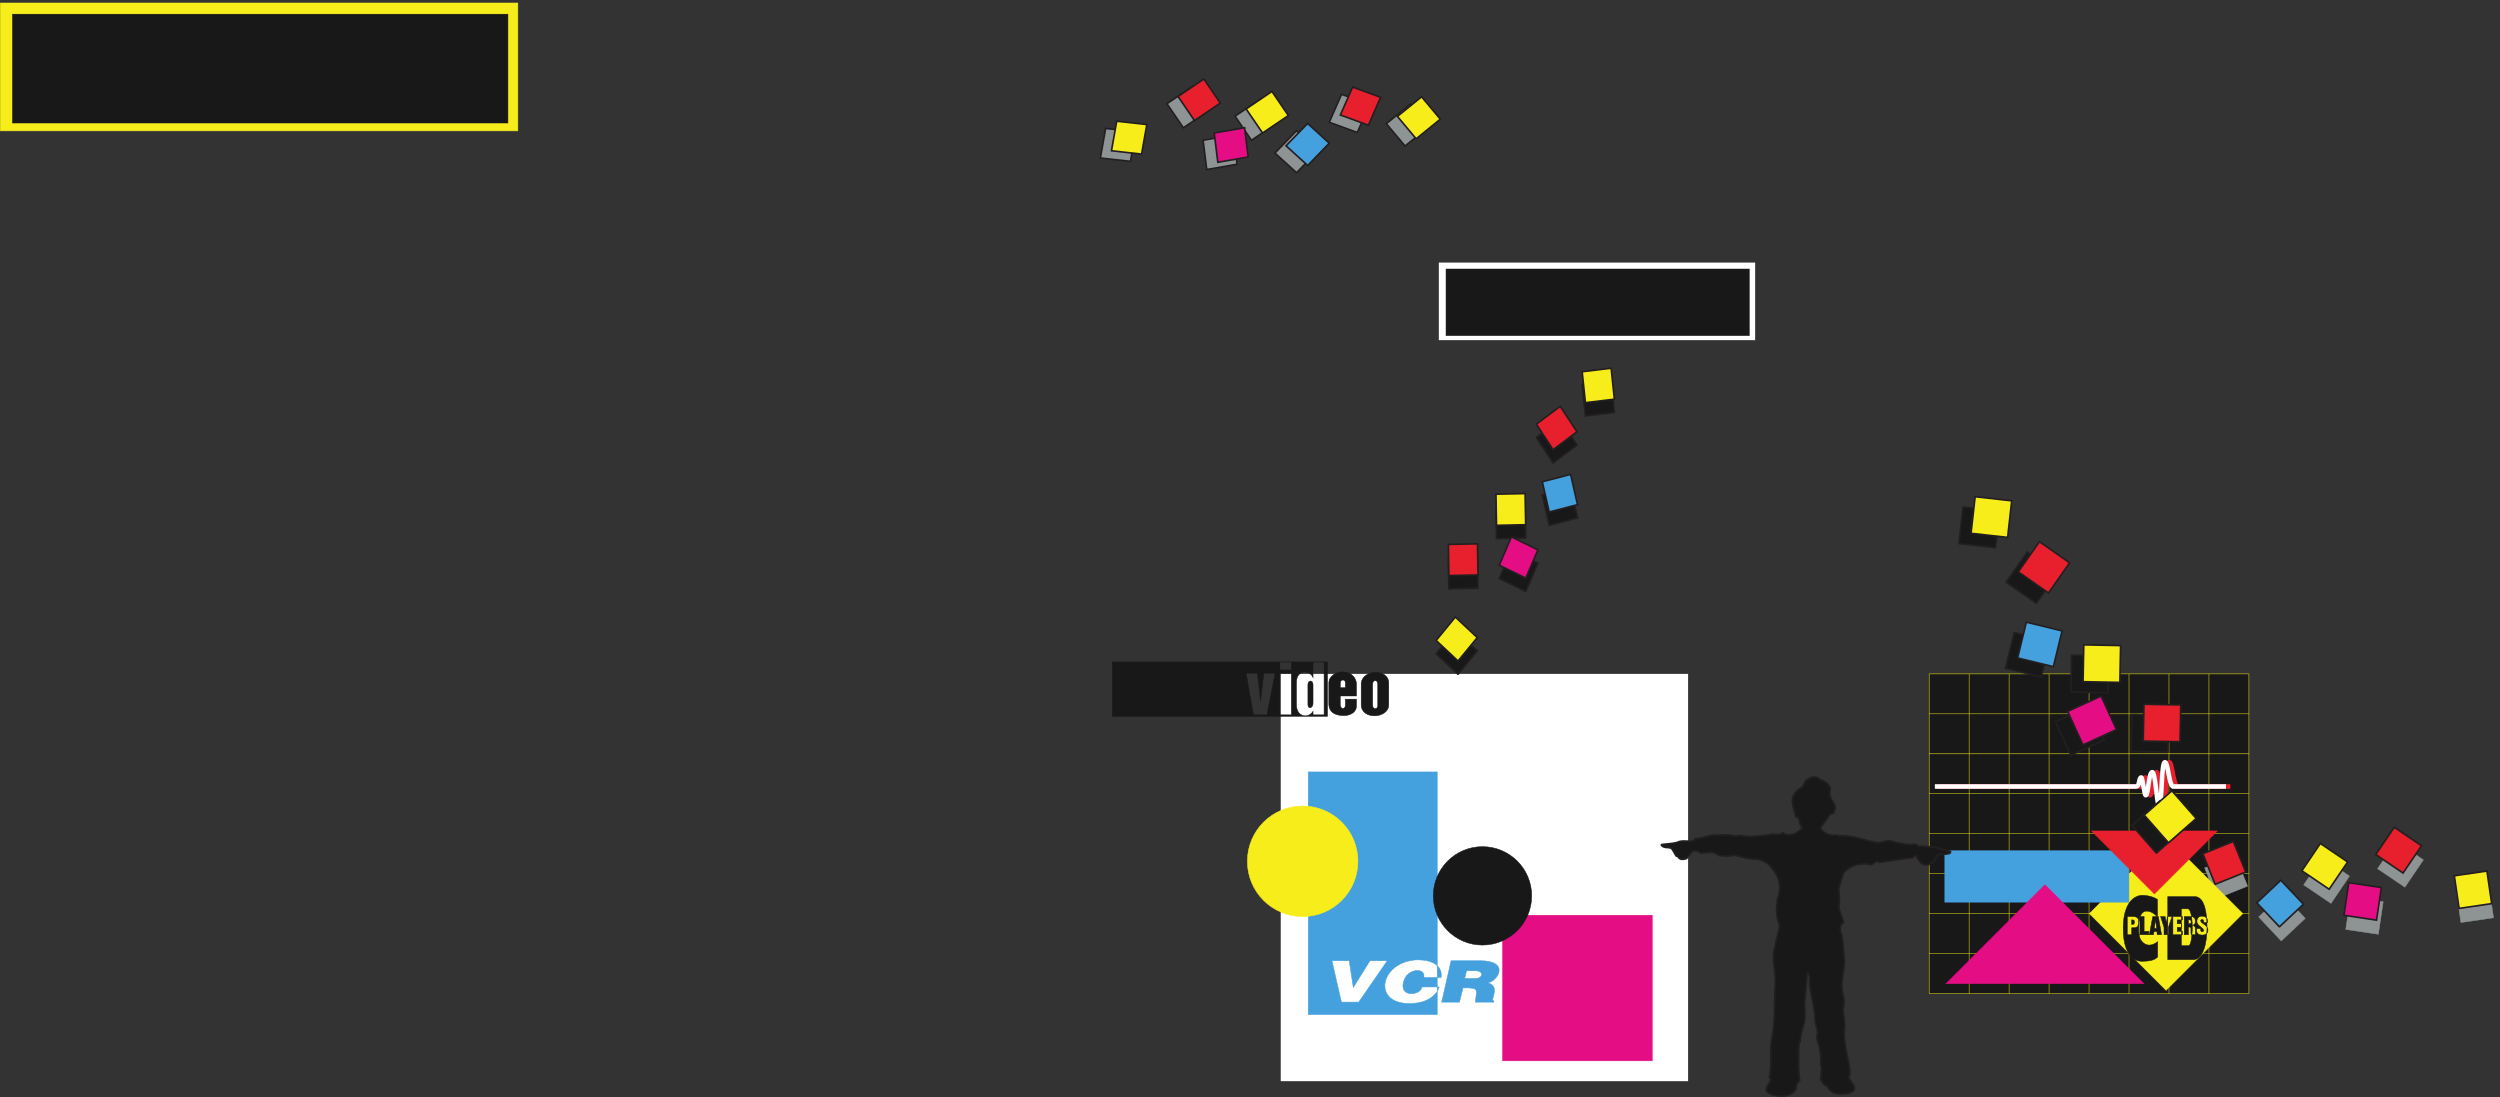
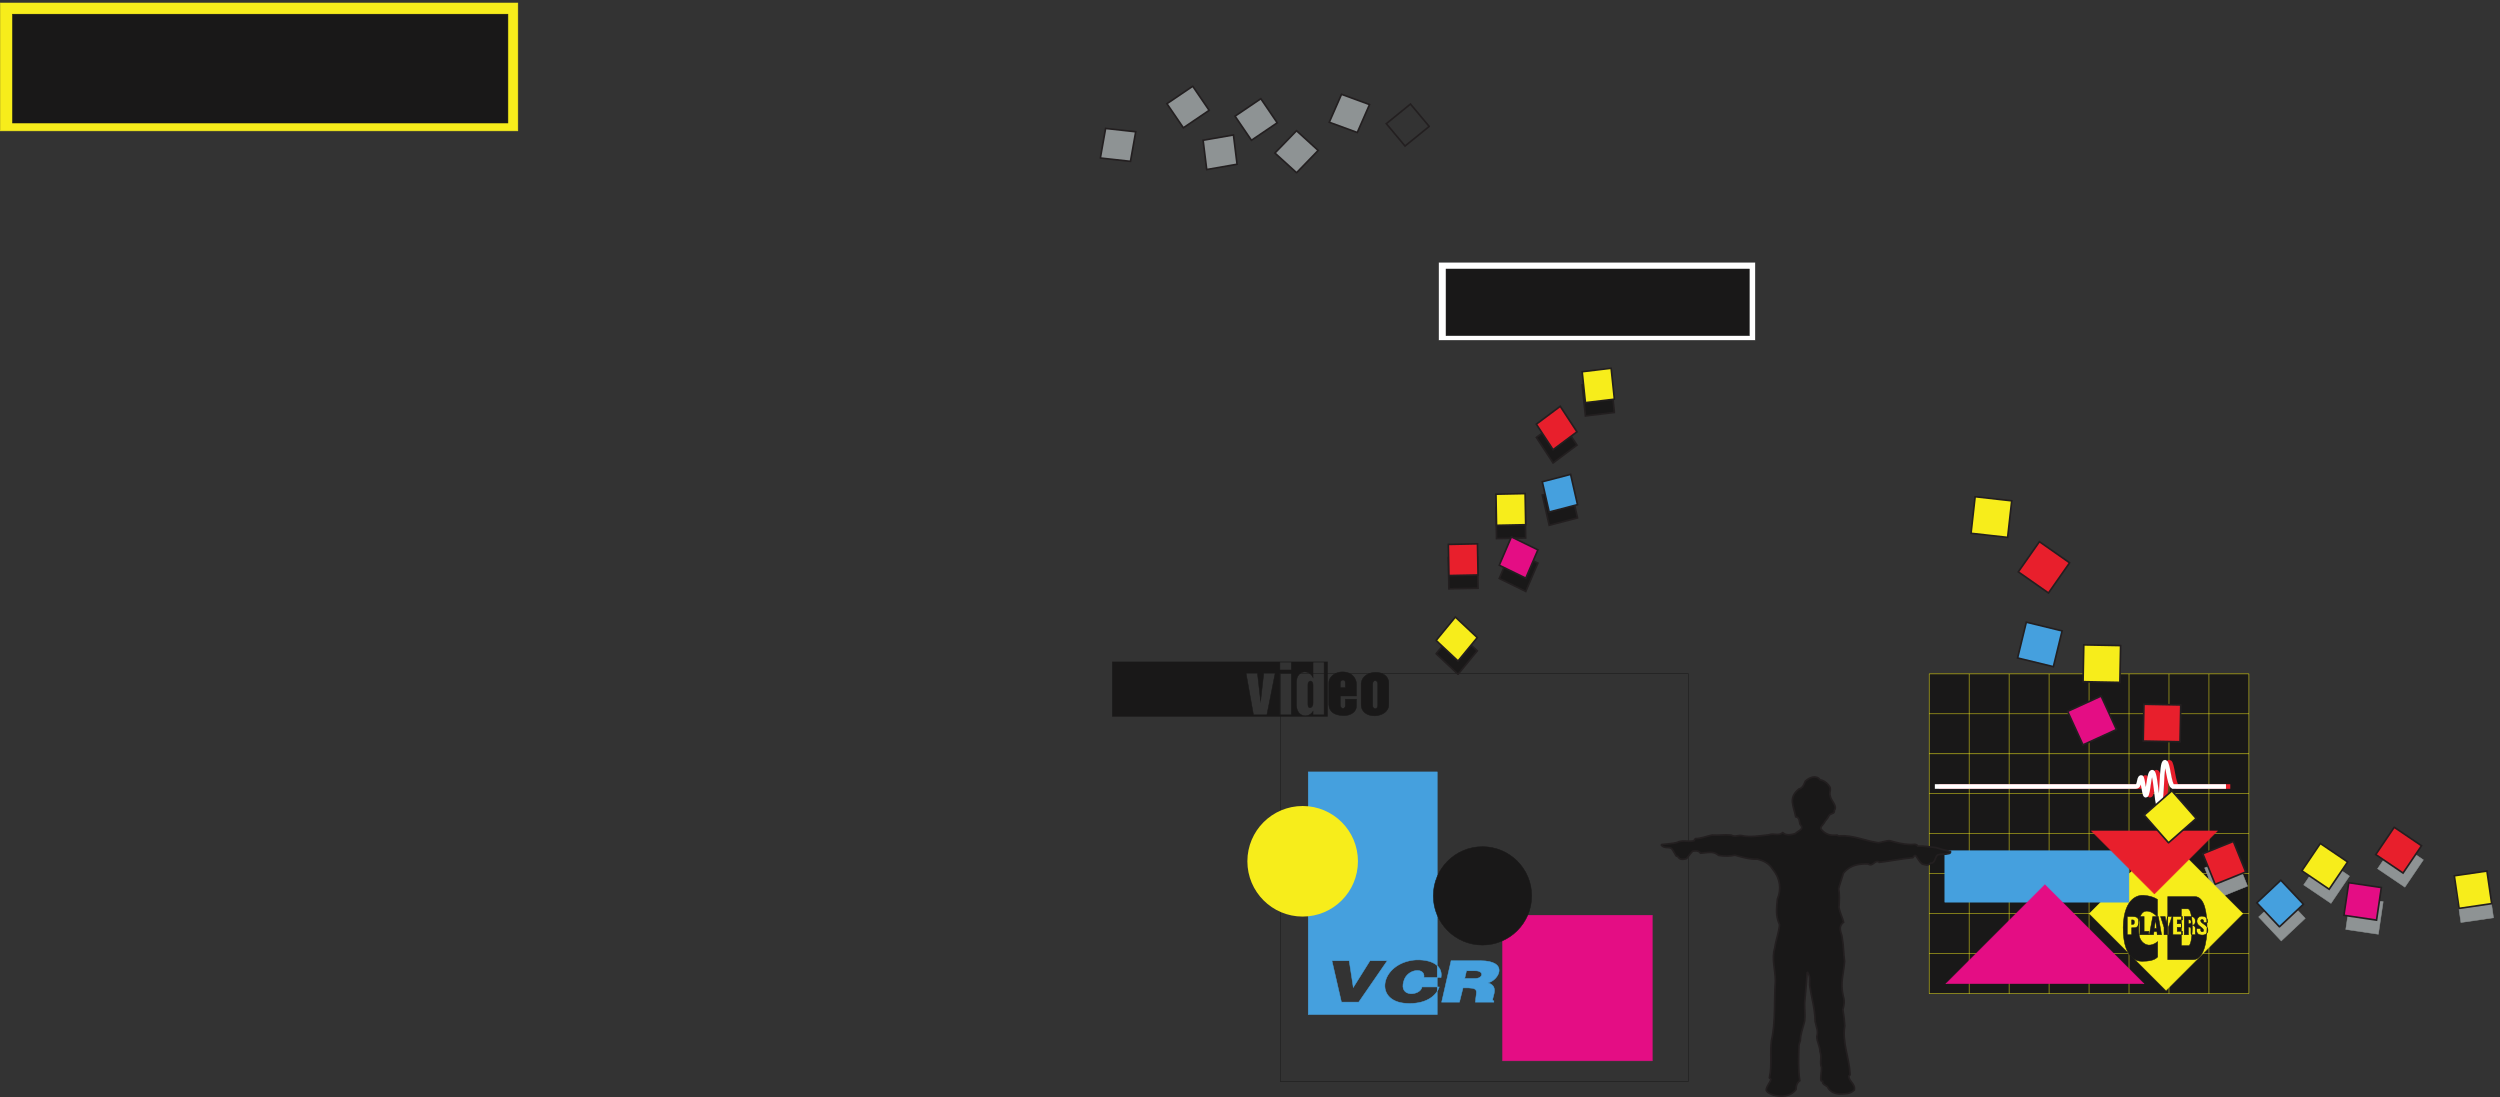
<svg xmlns="http://www.w3.org/2000/svg" xml:space="preserve" width="1474.8" height="647.167">
  <rect width="100%" height="100%" fill="#333333" stroke="none" />
  <defs>
    <clipPath clipPathUnits="userSpaceOnUse" id="a">
      <path d="M0 0h11061v4853H0Z" />
    </clipPath>
    <clipPath clipPathUnits="userSpaceOnUse" id="b">
      <path d="M0 4853h11061.1V-.34H0Z" clip-rule="evenodd" />
    </clipPath>
    <clipPath clipPathUnits="userSpaceOnUse" id="c">
      <path d="M0 4853h11061.1V456.891H0Z" clip-rule="evenodd" />
    </clipPath>
    <clipPath clipPathUnits="userSpaceOnUse" id="d">
      <path d="M0 4853h2298.08v-569.48H0Z" clip-rule="evenodd" />
    </clipPath>
    <clipPath clipPathUnits="userSpaceOnUse" id="e">
      <path d="M4877.25 4486.02h1465.31v-390.4H4877.25Z" clip-rule="evenodd" />
    </clipPath>
    <clipPath clipPathUnits="userSpaceOnUse" id="f">
-       <path d="M4926.55 4518.16h1465.31v-390.41H4926.55Z" clip-rule="evenodd" />
-     </clipPath>
+       </clipPath>
    <clipPath clipPathUnits="userSpaceOnUse" id="g">
      <path d="M0 0h11061v4853H0Z" />
    </clipPath>
    <clipPath clipPathUnits="userSpaceOnUse" id="h">
      <path d="M0 4853h11061.1V-.34H0Z" clip-rule="evenodd" />
    </clipPath>
    <clipPath clipPathUnits="userSpaceOnUse" id="i">
      <path d="M0 4853h11061.1V456.891H0Z" clip-rule="evenodd" />
    </clipPath>
    <clipPath clipPathUnits="userSpaceOnUse" id="j">
      <path d="M9478.48 1199.18h1582.62V690.5H9478.48Z" clip-rule="evenodd" />
    </clipPath>
    <clipPath clipPathUnits="userSpaceOnUse" id="k">
      <path d="M9488.86 1134.2h1572.24V690.5H9488.86Z" clip-rule="evenodd" />
    </clipPath>
    <clipPath clipPathUnits="userSpaceOnUse" id="l">
      <path d="M9478.48 1199.18h1576.72V750.977H9478.48Z" clip-rule="evenodd" />
    </clipPath>
    <clipPath clipPathUnits="userSpaceOnUse" id="m">
      <path d="M0 0h11061v4853H0Z" />
    </clipPath>
    <clipPath clipPathUnits="userSpaceOnUse" id="n">
      <path d="M0 4853h11061.1V-.34H0Z" clip-rule="evenodd" />
    </clipPath>
    <clipPath clipPathUnits="userSpaceOnUse" id="o">
      <path d="M0 4853h11061.1V456.891H0Z" clip-rule="evenodd" />
    </clipPath>
    <clipPath clipPathUnits="userSpaceOnUse" id="p">
      <path d="M4932.63 3703.41h4811.84V66.988H4932.63Z" clip-rule="evenodd" />
    </clipPath>
    <clipPath clipPathUnits="userSpaceOnUse" id="q">
      <path d="M6379.61 3703.41h1407.57v-349.43H6379.61Z" clip-rule="evenodd" />
    </clipPath>
    <clipPath clipPathUnits="userSpaceOnUse" id="r">
      <path d="M4932.63 3703.41h4811.84V66.988H4932.63Z" clip-rule="evenodd" />
    </clipPath>
    <clipPath clipPathUnits="userSpaceOnUse" id="s">
-       <path d="M8685.3 2619.58h1005.34V1077.92H8685.3Z" clip-rule="evenodd" />
-     </clipPath>
+       </clipPath>
    <clipPath clipPathUnits="userSpaceOnUse" id="t">
      <path d="M8739.14 2665.38h1005.34V1123.72H8739.14Z" clip-rule="evenodd" />
    </clipPath>
    <clipPath clipPathUnits="userSpaceOnUse" id="u">
      <path d="M6366.53 3176.35h797.43V1871.09h-797.43z" clip-rule="evenodd" />
    </clipPath>
    <clipPath clipPathUnits="userSpaceOnUse" id="v">
      <path d="M6366.53 3235.2h797.43V1929.94h-797.43z" clip-rule="evenodd" />
    </clipPath>
  </defs>
  <g clip-path="url(#a)" transform="matrix(.133 0 0 -.133 0 647.067)">
    <g clip-path="url(#b)">
      <g clip-path="url(#c)">
        <path d="M8556.78 1876.95V459.039H9974.7V1876.95H8556.78" style="fill:#191818;fill-opacity:1;fill-rule:evenodd;stroke:none" />
        <path d="M8556.78 1876.95V459.039H9974.7V1876.95Z" style="fill:none;stroke:#191818;stroke-width:2.16;stroke-linecap:butt;stroke-linejoin:miter;stroke-miterlimit:10;stroke-dasharray:none;stroke-opacity:1" />
        <path d="M8556.78 1876.95V457.969m177.29 1418.981V457.969m177.28 1418.981V457.969m177.28 1418.981V457.969m177.29 1418.981V457.969M9443.2 1876.95V457.969m177.29 1418.981V457.969m177.28 1418.981V457.969m177.28 1418.981V457.969m-1418.27 0H9974.7M8556.78 635.262H9974.7M8556.78 812.539H9974.7M8556.78 989.82H9974.7m-1417.92 177.29H9974.7m-1417.92 177.28H9974.7m-1417.92 177.28H9974.7m-1417.92 177.29H9974.7m-1417.92 177.28H9974.7" style="fill:none;stroke:#f7ed1b;stroke-width:2.16;stroke-linecap:butt;stroke-linejoin:miter;stroke-miterlimit:10;stroke-dasharray:none;stroke-opacity:1" />
      </g>
    </g>
  </g>
  <g clip-path="url(#d)" transform="matrix(.133 0 0 -.133 0 647.067)">
    <path d="M1.078 4851.92V4284.6H2297v567.32H1.078" style="fill:#f7ed1b;fill-opacity:1;fill-rule:evenodd;stroke:none" />
    <path d="M1.078 4851.92V4284.6H2297v567.32z" style="fill:none;stroke:#f7ed1b;stroke-width:2.16;stroke-linecap:butt;stroke-linejoin:miter;stroke-miterlimit:10;stroke-dasharray:none;stroke-opacity:1" />
    <path d="M55.238 4802.35v-482.87H2252.93v482.87H55.238" style="fill:#191818;fill-opacity:1;fill-rule:evenodd;stroke:none" />
    <path d="M55.238 4802.35v-482.87H2252.93v482.87z" style="fill:none;stroke:#191818;stroke-width:2.16;stroke-linecap:butt;stroke-linejoin:miter;stroke-miterlimit:10;stroke-dasharray:none;stroke-opacity:1" />
  </g>
  <g clip-path="url(#e)" transform="matrix(.133 0 0 -.133 0 647.067)">
    <path d="m5846.69 4197.93-95.75-98.98-96.04 87.41 95.76 98.99 96.03-87.42" style="fill:#8e9394;fill-opacity:1;fill-rule:evenodd;stroke:none" />
    <path d="m5846.69 4197.93-95.75-98.98-96.04 87.41 95.76 98.99z" style="fill:none;stroke:#231f20;stroke-width:7.5;stroke-linecap:butt;stroke-linejoin:miter;stroke-miterlimit:10;stroke-dasharray:none;stroke-opacity:1" />
    <path d="m5665.19 4320.47-114.41-77.52-72.83 106.9 114.4 77.53 72.84-106.91" style="fill:#8e9394;fill-opacity:1;fill-rule:evenodd;stroke:none" />
    <path d="m5665.19 4320.47-114.41-77.52-72.83 106.9 114.4 77.53z" style="fill:none;stroke:#231f20;stroke-width:7.5;stroke-linecap:butt;stroke-linejoin:miter;stroke-miterlimit:10;stroke-dasharray:none;stroke-opacity:1" />
    <path d="m6020.2 4277.41-124.27 45.49 54.33 123.97 124.27-45.48-54.33-123.98" style="fill:#8e9394;fill-opacity:1;fill-rule:evenodd;stroke:none" />
    <path d="m6020.2 4277.41-124.27 45.49 54.33 123.97 124.27-45.48z" style="fill:none;stroke:#231f20;stroke-width:7.5;stroke-linecap:butt;stroke-linejoin:miter;stroke-miterlimit:10;stroke-dasharray:none;stroke-opacity:1" />
-     <path d="m6339.23 4304.41-107.19-87.07-83.09 99.28 107.18 87.07 83.1-99.28" style="fill:#8e9394;fill-opacity:1;fill-rule:evenodd;stroke:none" />
    <path d="m6339.23 4304.41-107.19-87.07-83.09 99.28 107.18 87.07z" style="fill:none;stroke:#231f20;stroke-width:7.5;stroke-linecap:butt;stroke-linejoin:miter;stroke-miterlimit:10;stroke-dasharray:none;stroke-opacity:1" />
    <path d="m5487.03 4136.65-134.67-23.51-16.03 129.95 134.68 23.5 16.02-129.94" style="fill:#8e9394;fill-opacity:1;fill-rule:evenodd;stroke:none" />
    <path d="m5487.03 4136.65-134.67-23.51-16.03 129.95 134.68 23.5z" style="fill:none;stroke:#231f20;stroke-width:7.5;stroke-linecap:butt;stroke-linejoin:miter;stroke-miterlimit:10;stroke-dasharray:none;stroke-opacity:1" />
    <path d="m5363.17 4375.79-114.4-77.53-72.84 106.9 114.41 77.53 72.83-106.9" style="fill:#8e9394;fill-opacity:1;fill-rule:evenodd;stroke:none" />
    <path d="m5363.17 4375.79-114.4-77.53-72.84 106.9 114.41 77.53z" style="fill:none;stroke:#231f20;stroke-width:7.5;stroke-linecap:butt;stroke-linejoin:miter;stroke-miterlimit:10;stroke-dasharray:none;stroke-opacity:1" />
    <path d="m5014.18 4149.46-133.6 14.83 23.36 131.22 133.59-14.83-23.35-131.22" style="fill:#8e9394;fill-opacity:1;fill-rule:evenodd;stroke:none" />
    <path d="m5014.18 4149.46-133.6 14.83 23.36 131.22 133.59-14.83z" style="fill:none;stroke:#231f20;stroke-width:7.5;stroke-linecap:butt;stroke-linejoin:miter;stroke-miterlimit:10;stroke-dasharray:none;stroke-opacity:1" />
  </g>
  <g clip-path="url(#f)" transform="matrix(.133 0 0 -.133 0 647.067)">
    <path d="m5895.99 4230.07-95.75-98.98-96.04 87.41 95.76 98.98 96.03-87.41" style="fill:#45a0de;fill-opacity:1;fill-rule:evenodd;stroke:none" />
    <path d="m5895.99 4230.07-95.75-98.98-96.04 87.41 95.76 98.98z" style="fill:none;stroke:#231f20;stroke-width:7.5;stroke-linecap:butt;stroke-linejoin:miter;stroke-miterlimit:10;stroke-dasharray:none;stroke-opacity:1" />
    <path d="m5714.49 4352.61-114.4-77.53-72.84 106.9 114.4 77.53 72.84-106.9" style="fill:#f7ed1b;fill-opacity:1;fill-rule:evenodd;stroke:none" />
    <path d="m5714.49 4352.61-114.4-77.53-72.84 106.9 114.4 77.53z" style="fill:none;stroke:#231f20;stroke-width:7.5;stroke-linecap:butt;stroke-linejoin:miter;stroke-miterlimit:10;stroke-dasharray:none;stroke-opacity:1" />
    <path d="m6069.5 4309.55-124.27 45.49 54.33 123.96 124.27-45.48-54.33-123.97" style="fill:#e81f2c;fill-opacity:1;fill-rule:evenodd;stroke:none" />
    <path d="m6069.5 4309.55-124.27 45.49 54.33 123.96 124.27-45.48z" style="fill:none;stroke:#231f20;stroke-width:7.5;stroke-linecap:butt;stroke-linejoin:miter;stroke-miterlimit:10;stroke-dasharray:none;stroke-opacity:1" />
    <path d="m6388.53 4336.55-107.19-87.08-83.09 99.28 107.19 87.08 83.09-99.28" style="fill:#f7ed1b;fill-opacity:1;fill-rule:evenodd;stroke:none" />
    <path d="m6388.53 4336.55-107.19-87.08-83.09 99.28 107.19 87.08z" style="fill:none;stroke:#231f20;stroke-width:7.5;stroke-linecap:butt;stroke-linejoin:miter;stroke-miterlimit:10;stroke-dasharray:none;stroke-opacity:1" />
    <path d="m5536.33 4168.79-134.67-23.51-16.03 129.94 134.68 23.51 16.02-129.94" style="fill:#e40d84;fill-opacity:1;fill-rule:evenodd;stroke:none" />
    <path d="m5536.33 4168.79-134.67-23.51-16.03 129.94 134.68 23.51z" style="fill:none;stroke:#231f20;stroke-width:7.5;stroke-linecap:butt;stroke-linejoin:miter;stroke-miterlimit:10;stroke-dasharray:none;stroke-opacity:1" />
    <path d="m5412.47 4407.93-114.4-77.54-72.84 106.91 114.41 77.53 72.83-106.9" style="fill:#e81f2c;fill-opacity:1;fill-rule:evenodd;stroke:none" />
    <path d="m5412.47 4407.93-114.4-77.54-72.84 106.91 114.41 77.53z" style="fill:none;stroke:#231f20;stroke-width:7.5;stroke-linecap:butt;stroke-linejoin:miter;stroke-miterlimit:10;stroke-dasharray:none;stroke-opacity:1" />
    <path d="m5063.48 4181.6-133.6 14.83 23.36 131.21 133.59-14.82-23.35-131.22" style="fill:#f7ed1b;fill-opacity:1;fill-rule:evenodd;stroke:none" />
    <path d="m5063.48 4181.6-133.6 14.83 23.36 131.21 133.59-14.82z" style="fill:none;stroke:#231f20;stroke-width:7.5;stroke-linecap:butt;stroke-linejoin:miter;stroke-miterlimit:10;stroke-dasharray:none;stroke-opacity:1" />
  </g>
  <g clip-path="url(#g)" transform="matrix(.133 0 0 -.133 0 647.067)">
    <g clip-path="url(#h)">
      <g clip-path="url(#i)">
        <g clip-path="url(#j)">
          <g clip-path="url(#k)">
            <path d="m10018.3 797.98 100.2-106.398 106.4 100.27-100.2 106.398-106.4-100.27" style="fill:#8e9394;fill-opacity:1;fill-rule:evenodd;stroke:none" />
            <path d="m10018.3 797.98 100.2-106.398 106.4 100.27-100.2 106.398z" style="fill:none;stroke:#8e9394;stroke-width:2.16;stroke-linecap:butt;stroke-linejoin:miter;stroke-miterlimit:10;stroke-dasharray:none;stroke-opacity:1" />
            <path d="m10218 940.18 121.1-81.961 81.9 121.062-121 81.969-82-121.07" style="fill:#8e9394;fill-opacity:1;fill-rule:evenodd;stroke:none" />
            <path d="m10218 940.18 121.1-81.961 81.9 121.062-121 81.969z" style="fill:none;stroke:#8e9394;stroke-width:2.16;stroke-linecap:butt;stroke-linejoin:miter;stroke-miterlimit:10;stroke-dasharray:none;stroke-opacity:1" />
            <path d="m9833.45 880.051 135.57 54.758-54.78 135.561-135.56-54.77 54.77-135.549" style="fill:#8e9394;fill-opacity:1;fill-rule:evenodd;stroke:none" />
            <path d="m9833.45 880.051 135.57 54.758-54.78 135.561-135.56-54.77z" style="fill:none;stroke:#8e9394;stroke-width:2.16;stroke-linecap:butt;stroke-linejoin:miter;stroke-miterlimit:10;stroke-dasharray:none;stroke-opacity:1" />
            <path d="m9489.93 898.852 112.97-92.801 92.8 112.969-112.97 92.8-92.8-112.968" style="fill:#8e9394;fill-opacity:1;fill-rule:evenodd;stroke:none" />
            <path d="m9489.93 898.852 112.97-92.801 92.8 112.969-112.97 92.8z" style="fill:none;stroke:#8e9394;stroke-width:2.16;stroke-linecap:butt;stroke-linejoin:miter;stroke-miterlimit:10;stroke-dasharray:none;stroke-opacity:1" />
            <path d="m10404.6 742.59 144.6-21.371 21.4 144.64-144.7 21.36-21.3-144.629" style="fill:#8e9394;fill-opacity:1;fill-rule:evenodd;stroke:none" />
            <path d="m10404.6 742.59 144.6-21.371 21.4 144.64-144.7 21.36z" style="fill:none;stroke:#8e9394;stroke-width:2.16;stroke-linecap:butt;stroke-linejoin:miter;stroke-miterlimit:10;stroke-dasharray:none;stroke-opacity:1" />
            <path d="m10545.7 1012.05 121.1-81.96 82 121.06-121.1 81.97-82-121.07" style="fill:#8e9394;fill-opacity:1;fill-rule:evenodd;stroke:none" />
            <path d="m10545.7 1012.05 121.1-81.96 82 121.06-121.1 81.97z" style="fill:none;stroke:#8e9394;stroke-width:2.16;stroke-linecap:butt;stroke-linejoin:miter;stroke-miterlimit:10;stroke-dasharray:none;stroke-opacity:1" />
            <path d="m10915.4 773.301 144.6 21.097-21.1 144.672-144.6-21.101 21.1-144.668" style="fill:#8e9394;fill-opacity:1;fill-rule:evenodd;stroke:none" />
            <path d="m10915.4 773.301 144.6 21.097-21.1 144.672-144.6-21.101z" style="fill:none;stroke:#8e9394;stroke-width:2.16;stroke-linecap:butt;stroke-linejoin:miter;stroke-miterlimit:10;stroke-dasharray:none;stroke-opacity:1" />
          </g>
        </g>
      </g>
    </g>
  </g>
  <g clip-path="url(#l)" transform="matrix(.133 0 0 -.133 0 647.067)">
    <path d="m10010.1 860.711 100.3-106.402 106.4 100.269-100.3 106.402-106.4-100.269" style="fill:#45a0de;fill-opacity:1;fill-rule:evenodd;stroke:none" />
    <path d="m10010.1 860.711 100.3-106.402 106.4 100.269-100.3 106.402z" style="fill:none;stroke:#231f20;stroke-width:7.5;stroke-linecap:butt;stroke-linejoin:miter;stroke-miterlimit:10;stroke-dasharray:none;stroke-opacity:1" />
    <path d="m10209.9 1002.91 121-81.972 82 121.072-121.1 81.97-81.9-121.07" style="fill:#f7ed1b;fill-opacity:1;fill-rule:evenodd;stroke:none" />
    <path d="m10209.9 1002.91 121-81.972 82 121.072-121.1 81.97z" style="fill:none;stroke:#231f20;stroke-width:7.5;stroke-linecap:butt;stroke-linejoin:miter;stroke-miterlimit:10;stroke-dasharray:none;stroke-opacity:1" />
    <path d="m9825.33 942.777 135.55 54.762-54.77 135.561-135.55-54.77 54.77-135.553" style="fill:#e81f2c;fill-opacity:1;fill-rule:evenodd;stroke:none" />
    <path d="m9825.33 942.777 135.55 54.762-54.77 135.561-135.55-54.77z" style="fill:none;stroke:#231f20;stroke-width:7.5;stroke-linecap:butt;stroke-linejoin:miter;stroke-miterlimit:10;stroke-dasharray:none;stroke-opacity:1" />
    <path d="m9481.81 961.578 112.98-92.801 92.78 112.973-112.96 92.8-92.8-112.972" style="fill:#f7ed1b;fill-opacity:1;fill-rule:evenodd;stroke:none" />
    <path d="m9481.81 961.578 112.98-92.801 92.78 112.973-112.96 92.8z" style="fill:none;stroke:#231f20;stroke-width:7.5;stroke-linecap:butt;stroke-linejoin:miter;stroke-miterlimit:10;stroke-dasharray:none;stroke-opacity:1" />
    <path d="m10396.4 805.32 144.7-21.371 21.3 144.641-144.6 21.359-21.4-144.629" style="fill:#e40d84;fill-opacity:1;fill-rule:evenodd;stroke:none" />
    <path d="m10396.4 805.32 144.7-21.371 21.3 144.641-144.6 21.359z" style="fill:none;stroke:#231f20;stroke-width:7.5;stroke-linecap:butt;stroke-linejoin:miter;stroke-miterlimit:10;stroke-dasharray:none;stroke-opacity:1" />
    <path d="m10537.6 1074.78 121.1-81.96 81.9 121.06-121 81.97-82-121.07" style="fill:#e81f2c;fill-opacity:1;fill-rule:evenodd;stroke:none" />
    <path d="m10537.6 1074.78 121.1-81.96 81.9 121.06-121 81.97z" style="fill:none;stroke:#231f20;stroke-width:7.5;stroke-linecap:butt;stroke-linejoin:miter;stroke-miterlimit:10;stroke-dasharray:none;stroke-opacity:1" />
    <path d="m10907.2 836.027 144.7 21.102-21.1 144.671-144.7-21.101 21.1-144.672" style="fill:#f7ed1b;fill-opacity:1;fill-rule:evenodd;stroke:none" />
    <path d="m10907.2 836.027 144.7 21.102-21.1 144.671-144.7-21.101z" style="fill:none;stroke:#231f20;stroke-width:7.5;stroke-linecap:butt;stroke-linejoin:miter;stroke-miterlimit:10;stroke-dasharray:none;stroke-opacity:1" />
  </g>
  <g clip-path="url(#m)" transform="matrix(.133 0 0 -.133 0 647.067)">
    <g clip-path="url(#n)">
      <g clip-path="url(#o)">
        <path d="M9892.44 1376.66h-235.79c-17.02 9.92-21.27 104.24-34.04 107.78-19.14 5.32-10.99-189.69-28.36-188.63-8.87.71-13.83 144.67-29.08 144.67-15.6-.35-17.02-102.83-28.36-102.83-7.45 0-13.83 80.84-20.57 79.43-12.05-2.84-4.96-40.42-23.4-40.42H8601.1" style="fill:none;stroke:#e81f2c;stroke-width:20.16;stroke-linecap:butt;stroke-linejoin:miter;stroke-miterlimit:10;stroke-dasharray:none;stroke-opacity:1" />
        <path d="M9873.29 1376.66H9637.5c-17.01 9.92-21.27 104.24-34.03 107.78-19.15 5.32-11-189.69-28.37-188.63-8.86.71-13.83 144.67-29.07 144.67-15.6-.35-17.02-102.83-28.37-102.83-7.45 0-13.83 80.84-20.56 79.43-12.06-2.84-4.97-40.42-23.41-40.42h-891.73" style="fill:none;stroke:#fff;stroke-width:20.16;stroke-linecap:butt;stroke-linejoin:miter;stroke-miterlimit:10;stroke-dasharray:none;stroke-opacity:1" />
        <path d="m9947.83 812.891-340.21 340.219-340.22-340.219 340.21-340.219 340.22 340.219" style="fill:#f7ed1b;fill-opacity:1;fill-rule:evenodd;stroke:none" />
        <path d="m9947.83 812.891-340.21 340.219-340.22-340.219 340.21-340.219Z" style="fill:none;stroke:#f7ed1b;stroke-width:2.16;stroke-linecap:butt;stroke-linejoin:miter;stroke-miterlimit:10;stroke-dasharray:none;stroke-opacity:1" />
        <path d="M8626.28 1091.58V863.602h816.57v227.978h-816.57" style="fill:#45a0de;fill-opacity:1;fill-rule:evenodd;stroke:none" />
        <path d="M8626.28 1091.58V863.602h816.57v227.978z" style="fill:none;stroke:#45a0de;stroke-width:2.16;stroke-linecap:butt;stroke-linejoin:miter;stroke-miterlimit:10;stroke-dasharray:none;stroke-opacity:1" />
        <path d="m8631.2 502.051 439 438.988 438.99-439z" style="fill:#e40d84;fill-opacity:1;fill-rule:evenodd;stroke:none" />
        <path d="m8631.2 502.051 439 438.988 438.99-439z" style="fill:none;stroke:#e40d84;stroke-width:2.16;stroke-linecap:butt;stroke-linejoin:miter;stroke-miterlimit:10;stroke-dasharray:none;stroke-opacity:1" />
        <path d="M9569.43 800.84v74.808c-28.37 18.442-65.24 18.442-67.02 18.442-9.92 0-82.26-2.84-85.09-141.828-1.07-162.742 84.39-150.692 87.58-150.692 51.76 0 62.05 16.668 65.24 19.149v67.722c-5.32-4.609-34.04-25.882-58.15-8.859-28.01 17.367-25.53 48.93-25.53 76.938-1.07 56.019 22.34 64.531 26.24 66.3 25.53 6.739 48.93-16.66 54.25-22.34 1.41-2.48 1.77-.71 2.48.36zm106.01 33.332V670.359h31.91c13.12.711 16.67 62.051 16.67 83.68 0 22.332-4.61 80.133-19.86 80.133zm113.82-82.973c0 58.86-8.87 137.223-54.96 137.223h-119.13V608.66h112.75c44.67 0 61.34 73.399 61.34 142.539zM9435.4 799.77h24.11c24.11 0 25.88-10.282 26.59-23.75 0-21.981-10.28-25.879-20.21-25.879h-10.99v-30.852h-19.5zm19.5-14.891v-20.207c10.28 0 12.06 1.418 12.06 11.348 0 7.089-1.78 9.57-12.06 8.859zm36.52 14.891h18.79v-65.59h20.57v-14.891h-39.36zm57.09 0h24.82l14.18-80.481h-19.15l-1.41 14.18h-12.77l-2.48-14.18h-18.44zm7.09-52.122h9.93l-4.97 40.071zm27.66 52.122h20.21l4.96-28.008 5.32 28.008h20.21L9618 751.91v-32.621h-19.5v32.621zm54.6 0h42.55v-14.891h-23.4v-17.02h20.21V751.91h-20.21v-17.73h23.4v-14.891h-42.55zm50.35 0h28.01c11.34 0 20.92-3.899 20.92-19.141 1.06-16.668-7.8-18.438-10.99-19.149 6.38-2.48 10.99-5.671 10.99-13.832v-22.687c0-3.902 1.06-5.672 1.06-5.672h-17.73s-2.48.711-2.48 7.09v19.859c-.71 8.864-5.67 6.383-11.35 7.094v-34.043h-18.43zm18.43-14.18v-17.731c10.64-.711 12.06.711 12.06 9.582 0 8.149-4.61 8.149-12.06 8.149zm36.88-39.352h17.73c-1.77-12.058 3.19-14.187 7.09-14.187 7.45.711 8.86 10.281-3.19 18.789-7.09 6.742-20.92 12.058-20.92 29.082 0 7.09 5.67 21.629 20.92 21.629 15.24 0 29.07-6.379 26.59-28.012h-17.73c1.78 7.09-1.42 14.18-6.38 13.473-9.57-1.422-7.09-8.864-2.48-13.473 8.86-8.867 30.49-15.25 28.01-37.937-.71-10.641-13.47-19.5-28.01-17.731-22.34.711-23.05 17.731-21.63 28.367" style="fill:#191818;fill-opacity:1;fill-rule:evenodd;stroke:none" />
        <path d="M9569.43 800.84v74.808c-28.37 18.442-65.24 18.442-67.02 18.442-9.92 0-82.26-2.84-85.09-141.828-1.07-162.742 84.39-150.692 87.58-150.692 51.76 0 62.05 16.668 65.24 19.149v67.722c-5.32-4.609-34.04-25.882-58.15-8.859-28.01 17.367-25.53 48.93-25.53 76.938-1.07 56.019 22.34 64.531 26.24 66.3 25.53 6.739 48.93-16.66 54.25-22.34 1.41-2.48 1.77-.71 2.48.36zm106.01 33.332V670.359h31.91c13.12.711 16.67 62.051 16.67 83.68 0 22.332-4.61 80.133-19.86 80.133zm113.82-82.973c0 58.86-8.87 137.223-54.96 137.223h-119.13V608.66h112.75c44.67 0 61.34 73.399 61.34 142.539zM9435.4 799.77h24.11c24.11 0 25.88-10.282 26.59-23.75 0-21.981-10.28-25.879-20.21-25.879h-10.99v-30.852h-19.5zm19.5-14.891v-20.207c10.28 0 12.06 1.418 12.06 11.348 0 7.089-1.78 9.57-12.06 8.859zm36.52 14.891h18.79v-65.59h20.57v-14.891h-39.36zm57.09 0h24.82l14.18-80.481h-19.15l-1.41 14.18h-12.77l-2.48-14.18h-18.44zm7.09-52.122h9.93l-4.97 40.071zm27.66 52.122h20.21l4.96-28.008 5.32 28.008h20.21L9618 751.91v-32.621h-19.5v32.621zm54.6 0h42.55v-14.891h-23.4v-17.02h20.21V751.91h-20.21v-17.73h23.4v-14.891h-42.55zm50.35 0h28.01c11.34 0 20.92-3.899 20.92-19.141 1.06-16.668-7.8-18.438-10.99-19.149 6.38-2.48 10.99-5.671 10.99-13.832v-22.687c0-3.902 1.06-5.672 1.06-5.672h-17.73s-2.48.711-2.48 7.09v19.859c-.71 8.864-5.67 6.383-11.35 7.094v-34.043h-18.43zm18.43-14.18v-17.731c10.64-.711 12.06.711 12.06 9.582 0 8.149-4.61 8.149-12.06 8.149zm36.88-39.352h17.73c-1.77-12.058 3.19-14.187 7.09-14.187 7.45.711 8.86 10.281-3.19 18.789-7.09 6.742-20.92 12.058-20.92 29.082 0 7.09 5.67 21.629 20.92 21.629 15.24 0 29.07-6.379 26.59-28.012h-17.73c1.78 7.09-1.42 14.18-6.38 13.473-9.57-1.422-7.09-8.864-2.48-13.473 8.86-8.867 30.49-15.25 28.01-37.937-.71-10.641-13.47-19.5-28.01-17.731-22.34.711-23.05 17.731-21.63 28.367z" style="fill:none;stroke:#191818;stroke-width:2.16;stroke-linecap:butt;stroke-linejoin:miter;stroke-miterlimit:10;stroke-dasharray:none;stroke-opacity:1" />
        <path d="m9276.76 1179.46 279.19-279.19 279.18 279.18z" style="fill:#e81f2c;fill-opacity:1;fill-rule:evenodd;stroke:none" />
        <path d="m9276.76 1179.46 279.19-279.19 279.18 279.18z" style="fill:none;stroke:#e81f2c;stroke-width:2.16;stroke-linecap:butt;stroke-linejoin:miter;stroke-miterlimit:10;stroke-dasharray:none;stroke-opacity:1" />
      </g>
    </g>
  </g>
  <g clip-path="url(#p)" transform="matrix(.133 0 0 -.133 0 647.067)">
-     <path d="M5679.07 1877.44V68.07h1809.38v1809.37H5679.07" style="fill:#fff;fill-opacity:1;fill-rule:evenodd;stroke:none" />
    <path d="M5679.07 1877.44V68.07h1809.38v1809.37Z" style="fill:none;stroke:#191818;stroke-width:2.16;stroke-linecap:butt;stroke-linejoin:miter;stroke-miterlimit:10;stroke-dasharray:none;stroke-opacity:1" />
    <path d="M5802.64 1441.26h572.18V365.23h-572.18zm199.88-955.819 74.19 118.489h76.59l-126.74-183.75h-76.59l-42.24 183.75h76.59zm389.13 44.309h-75.9c7.9 46.02-73.84 40.18-89.3-16.148-24.04-75.903 75.56-64.223 80.71-26.102h76.59c-12.71-39.84-57.7-73.148-129.14-73.148-169.32-3.782-135.66 182.707 26.79 193.359 86.9 2.059 118.15-37.781 110.25-77.961zm2.75-109.57 41.9 183.75h128.45c131.88 0 82.08-88.27 34.69-98.231 60.1-16.48 5.15-81.738 26.44-79.679v-5.84h-81.74c2.75 51.519 24.04 65.261-54.95 63.199l-15.8-63.199zm149.74 139.101h-39.5l-7.89-34h47.39c34.35 0 39.84 34 0 34" style="fill:#45a0de;fill-opacity:1;fill-rule:evenodd;stroke:none" />
    <path d="M5802.64 1441.26h572.18V365.23h-572.18zm199.88-955.819 74.19 118.489h76.59l-126.74-183.75h-76.59l-42.24 183.75h76.59zm389.13 44.309h-75.9c7.9 46.02-73.84 40.18-89.3-16.148-24.04-75.903 75.56-64.223 80.71-26.102h76.59c-12.71-39.84-57.7-73.148-129.14-73.148-169.32-3.782-135.66 182.707 26.79 193.359 86.9 2.059 118.15-37.781 110.25-77.961zm2.75-109.57 41.9 183.75h128.45c131.88 0 82.08-88.27 34.69-98.231 60.1-16.48 5.15-81.738 26.44-79.679v-5.84h-81.74c2.75 51.519 24.04 65.261-54.95 63.199l-15.8-63.199zm149.74 139.101h-39.5l-7.89-34h47.39c34.35 0 39.84 34 0 34z" style="fill:none;stroke:#45a0de;stroke-width:2.16;stroke-linecap:butt;stroke-linejoin:miter;stroke-miterlimit:10;stroke-dasharray:none;stroke-opacity:1" />
    <path d="M5777.91 1290.14c135.43 0 245.22-109.79 245.22-245.22 0-135.432-109.79-245.225-245.22-245.225s-245.22 109.789-245.22 245.225c0 135.43 109.79 245.22 245.22 245.22" style="fill:#f7ed1b;fill-opacity:1;fill-rule:evenodd;stroke:none" />
-     <path d="M5777.91 1290.14c135.43 0 245.22-109.79 245.22-245.22 0-135.432-109.79-245.225-245.22-245.225s-245.22 109.789-245.22 245.225c0 135.43 109.79 245.22 245.22 245.22z" style="fill:none;stroke:#f7ed1b;stroke-width:2.16;stroke-linecap:butt;stroke-linejoin:miter;stroke-miterlimit:10;stroke-dasharray:none;stroke-opacity:1" />
    <path d="M4933.71 1929.3h954.44v-241.1h-954.44zm593.14-49.8h50.48l14.08-123.99 14.09 123.99h50.48l-36.75-185.12h-59.41zm150.08 49.11h50.83v-35.03h-50.83zm0-49.11h50.83v-185.12h-50.83zm147 49.11h49.11v-234.23h-49.11v15.46c-20.95-32.63-71.44-25.76-73.5 26.44v99.6c-1.72 57.7 55.98 62.85 73.5 24.39zm0-180.31v78.99c0 24.39-22.67 20.96-22.67 1.72v-89.29c0-22.67 24.39-15.8 22.67 8.58zm192.67 15.8v-27.82c1.72-26.44-22.66-45.33-57.7-45.33-43.96 1.71-63.19 18.89-64.91 48.77v96.16c0 29.88 31.6 49.11 59.42 49.11 49.11 0 63.19-35.03 63.19-54.26v-52.55h-71.78v-38.46c0-22.67 22.67-20.95 22.67-3.44v27.82zm-49.11 50.83v20.95c0 19.23-22.67 15.8-22.67 0v-20.95zm70.06 20.95c8.59 62.85 122.27 62.85 122.27 0v-96.16c0-62.51-122.27-69.72-122.27 0zm50.83-5.15v-94.45c0-19.23 22.67-19.23 22.67 0v94.45c0 20.95-22.67 20.95-22.67 0" style="fill:#191818;fill-opacity:1;fill-rule:evenodd;stroke:none" />
    <path d="M4933.71 1929.3h954.44v-241.1h-954.44zm593.14-49.8h50.48l14.08-123.99 14.09 123.99h50.48l-36.75-185.12h-59.41zm150.08 49.11h50.83v-35.03h-50.83zm0-49.11h50.83v-185.12h-50.83zm147 49.11h49.11v-234.23h-49.11v15.46c-20.95-32.63-71.44-25.76-73.5 26.44v99.6c-1.72 57.7 55.98 62.85 73.5 24.39zm0-180.31v78.99c0 24.39-22.67 20.96-22.67 1.72v-89.29c0-22.67 24.39-15.8 22.67 8.58zm192.67 15.8v-27.82c1.72-26.44-22.66-45.33-57.7-45.33-43.96 1.71-63.19 18.89-64.91 48.77v96.16c0 29.88 31.6 49.11 59.42 49.11 49.11 0 63.19-35.03 63.19-54.26v-52.55h-71.78v-38.46c0-22.67 22.67-20.95 22.67-3.44v27.82zm-49.11 50.83v20.95c0 19.23-22.67 15.8-22.67 0v-20.95zm70.06 20.95c8.59 62.85 122.27 62.85 122.27 0v-96.16c0-62.51-122.27-69.72-122.27 0zm50.83-5.15v-94.45c0-19.23 22.67-19.23 22.67 0v94.45c0 20.95-22.67 20.95-22.67 0z" style="fill:none;stroke:#191818;stroke-width:2.16;stroke-linecap:butt;stroke-linejoin:miter;stroke-miterlimit:10;stroke-dasharray:none;stroke-opacity:1" />
    <path d="M6664.69 805.531h663.89V159.852h-663.89v645.679" style="fill:#e40d84;fill-opacity:1;fill-rule:evenodd;stroke:none" />
    <path d="M6664.69 805.531h663.89V159.852h-663.89z" style="fill:none;stroke:#e40d84;stroke-width:2.16;stroke-linecap:butt;stroke-linejoin:miter;stroke-miterlimit:10;stroke-dasharray:none;stroke-opacity:1" />
  </g>
  <g clip-path="url(#q)" transform="matrix(.133 0 0 -.133 0 647.067)">
    <path d="M6380.69 3702.33v-347.27H7786.1v347.27H6380.69" style="fill:#fff;fill-opacity:1;fill-rule:evenodd;stroke:none" />
    <path d="M6380.69 3702.33v-347.27H7786.1v347.27z" style="fill:none;stroke:#191818;stroke-width:2.16;stroke-linecap:butt;stroke-linejoin:miter;stroke-miterlimit:10;stroke-dasharray:none;stroke-opacity:1" />
    <path d="M6413.84 3671.99v-295.58h1345.28v295.58H6413.84" style="fill:#191818;fill-opacity:1;fill-rule:evenodd;stroke:none" />
    <path d="M6413.84 3671.99v-295.58h1345.28v295.58z" style="fill:none;stroke:#191818;stroke-width:2.16;stroke-linecap:butt;stroke-linejoin:miter;stroke-miterlimit:10;stroke-dasharray:none;stroke-opacity:1" />
  </g>
  <g clip-path="url(#r)" transform="matrix(.133 0 0 -.133 0 647.067)">
    <path d="M6575.4 1109.83c-120.56 0-218.09-97.88-218.09-218.092 0-120.547 97.53-218.429 218.09-218.429 120.55 0 218.43 97.882 218.43 218.429 0 120.212-97.88 218.092-218.43 218.092" style="fill:#191818;fill-opacity:1;fill-rule:evenodd;stroke:none" />
-     <path d="M6575.4 1109.83c-120.56 0-218.09-97.88-218.09-218.092 0-120.547 97.53-218.429 218.09-218.429 120.55 0 218.43 97.882 218.43 218.429 0 120.212-97.88 218.092-218.43 218.092z" style="fill:none;stroke:#191818;stroke-width:2.16;stroke-linecap:butt;stroke-linejoin:miter;stroke-miterlimit:10;stroke-dasharray:none;stroke-opacity:1" />
+     <path d="M6575.4 1109.83c-120.56 0-218.09-97.88-218.09-218.092 0-120.547 97.53-218.429 218.09-218.429 120.55 0 218.43 97.882 218.43 218.429 0 120.212-97.88 218.092-218.43 218.092" style="fill:none;stroke:#191818;stroke-width:2.16;stroke-linecap:butt;stroke-linejoin:miter;stroke-miterlimit:10;stroke-dasharray:none;stroke-opacity:1" />
  </g>
  <g clip-path="url(#s)" transform="matrix(.133 0 0 -.133 0 647.067)">
    <path d="m8933.88 2059.74-38.7-158.73 158.72-38.68 38.69 158.73-158.71 38.68" style="fill:#191818;fill-opacity:1;fill-rule:evenodd;stroke:none" />
    <path d="m8933.88 2059.74-38.7-158.73 158.72-38.68 38.69 158.73z" style="fill:none;stroke:#231f20;stroke-width:7.5;stroke-linecap:butt;stroke-linejoin:miter;stroke-miterlimit:10;stroke-dasharray:none;stroke-opacity:1" />
    <path d="m9188.7 1959.09-3.13-163.34 163.35-3.13 3.12 163.35-163.34 3.12" style="fill:#191818;fill-opacity:1;fill-rule:evenodd;stroke:none" />
    <path d="m9188.7 1959.09-3.13-163.34 163.35-3.13 3.12 163.35z" style="fill:none;stroke:#231f20;stroke-width:7.5;stroke-linecap:butt;stroke-linejoin:miter;stroke-miterlimit:10;stroke-dasharray:none;stroke-opacity:1" />
    <path d="m8898.3 2282.87 133.83-93.7 93.7 133.83-133.83 93.7-93.7-133.83" style="fill:#191818;fill-opacity:1;fill-rule:evenodd;stroke:none" />
    <path d="m8898.3 2282.87 133.83-93.7 93.7 133.83-133.83 93.7z" style="fill:none;stroke:#231f20;stroke-width:7.5;stroke-linecap:butt;stroke-linejoin:miter;stroke-miterlimit:10;stroke-dasharray:none;stroke-opacity:1" />
    <path d="m8706.84 2616.24-18.21-162.35 162.35-18.2 18.21 162.35-162.35 18.2" style="fill:#191818;fill-opacity:1;fill-rule:evenodd;stroke:none" />
    <path d="m8706.84 2616.24-18.21-162.35 162.35-18.2 18.21 162.35z" style="fill:none;stroke:#231f20;stroke-width:7.5;stroke-linecap:butt;stroke-linejoin:miter;stroke-miterlimit:10;stroke-dasharray:none;stroke-opacity:1" />
    <path d="m9117.07 1663.99 68.01-148.54 148.55 68.01-68 148.55-148.56-68.02" style="fill:#191818;fill-opacity:1;fill-rule:evenodd;stroke:none" />
    <path d="m9117.07 1663.99 68.01-148.54 148.55 68.01-68 148.55z" style="fill:none;stroke:#231f20;stroke-width:7.5;stroke-linecap:butt;stroke-linejoin:miter;stroke-miterlimit:10;stroke-dasharray:none;stroke-opacity:1" />
    <path d="m9455.52 1695.7-3.13-163.34 163.34-3.13 3.13 163.35-163.34 3.12" style="fill:#191818;fill-opacity:1;fill-rule:evenodd;stroke:none" />
    <path d="m9455.52 1695.7-3.13-163.34 163.34-3.13 3.13 163.35z" style="fill:none;stroke:#231f20;stroke-width:7.5;stroke-linecap:butt;stroke-linejoin:miter;stroke-miterlimit:10;stroke-dasharray:none;stroke-opacity:1" />
    <path d="m9456.74 1203.99 107.83-122.74 122.73 107.84-107.82 122.73-122.74-107.83" style="fill:#191818;fill-opacity:1;fill-rule:evenodd;stroke:none" />
    <path d="m9456.74 1203.99 107.83-122.74 122.73 107.84-107.82 122.73z" style="fill:none;stroke:#231f20;stroke-width:7.5;stroke-linecap:butt;stroke-linejoin:miter;stroke-miterlimit:10;stroke-dasharray:none;stroke-opacity:1" />
  </g>
  <g clip-path="url(#t)" transform="matrix(.133 0 0 -.133 0 647.067)">
    <path d="m8987.71 2105.53-38.69-158.72 158.72-38.69 38.69 158.73-158.72 38.68" style="fill:#45a0de;fill-opacity:1;fill-rule:evenodd;stroke:none" />
    <path d="m8987.71 2105.53-38.69-158.72 158.72-38.69 38.69 158.73z" style="fill:none;stroke:#231f20;stroke-width:7.5;stroke-linecap:butt;stroke-linejoin:miter;stroke-miterlimit:10;stroke-dasharray:none;stroke-opacity:1" />
    <path d="m9242.54 2004.88-3.13-163.34 163.35-3.12 3.13 163.34-163.35 3.12" style="fill:#f7ed1b;fill-opacity:1;fill-rule:evenodd;stroke:none" />
    <path d="m9242.54 2004.88-3.13-163.34 163.35-3.12 3.13 163.34z" style="fill:none;stroke:#231f20;stroke-width:7.5;stroke-linecap:butt;stroke-linejoin:miter;stroke-miterlimit:10;stroke-dasharray:none;stroke-opacity:1" />
    <path d="m8952.14 2328.66 133.83-93.7 93.7 133.83-133.83 93.71-93.7-133.84" style="fill:#e81f2c;fill-opacity:1;fill-rule:evenodd;stroke:none" />
    <path d="m8952.14 2328.66 133.83-93.7 93.7 133.83-133.83 93.71z" style="fill:none;stroke:#231f20;stroke-width:7.5;stroke-linecap:butt;stroke-linejoin:miter;stroke-miterlimit:10;stroke-dasharray:none;stroke-opacity:1" />
    <path d="m8760.68 2662.04-18.21-162.36 162.36-18.2 18.2 162.36-162.35 18.2" style="fill:#f7ed1b;fill-opacity:1;fill-rule:evenodd;stroke:none" />
    <path d="m8760.68 2662.04-18.21-162.36 162.36-18.2 18.2 162.36z" style="fill:none;stroke:#231f20;stroke-width:7.5;stroke-linecap:butt;stroke-linejoin:miter;stroke-miterlimit:10;stroke-dasharray:none;stroke-opacity:1" />
    <path d="m9170.91 1709.79 68.01-148.55 148.55 68.01-68.01 148.55-148.55-68.01" style="fill:#e40d84;fill-opacity:1;fill-rule:evenodd;stroke:none" />
    <path d="m9170.91 1709.79 68.01-148.55 148.55 68.01-68.01 148.55z" style="fill:none;stroke:#231f20;stroke-width:7.5;stroke-linecap:butt;stroke-linejoin:miter;stroke-miterlimit:10;stroke-dasharray:none;stroke-opacity:1" />
    <path d="m9509.36 1741.5-3.13-163.35 163.35-3.12 3.13 163.34-163.35 3.13" style="fill:#e81f2c;fill-opacity:1;fill-rule:evenodd;stroke:none" />
    <path d="m9509.36 1741.5-3.13-163.35 163.35-3.12 3.13 163.34z" style="fill:none;stroke:#231f20;stroke-width:7.5;stroke-linecap:butt;stroke-linejoin:miter;stroke-miterlimit:10;stroke-dasharray:none;stroke-opacity:1" />
    <path d="m9510.59 1249.78 107.82-122.73 122.73 107.83-107.82 122.73-122.73-107.83" style="fill:#f7ed1b;fill-opacity:1;fill-rule:evenodd;stroke:none" />
    <path d="m9510.59 1249.78 107.82-122.73 122.73 107.83-107.82 122.73z" style="fill:none;stroke:#231f20;stroke-width:7.5;stroke-linecap:butt;stroke-linejoin:miter;stroke-miterlimit:10;stroke-dasharray:none;stroke-opacity:1" />
  </g>
  <g clip-path="url(#u)" transform="matrix(.133 0 0 -.133 0 647.067)">
    <path d="m6966.44 2702.21 30.63-134.28-125.67-32.72-30.64 134.28 125.68 32.72" style="fill:#191818;fill-opacity:1;fill-rule:evenodd;stroke:none" />
    <path d="m6966.44 2702.21 30.63-134.28-125.67-32.72-30.64 134.28z" style="fill:none;stroke:#231f20;stroke-width:7.5;stroke-linecap:butt;stroke-linejoin:miter;stroke-miterlimit:10;stroke-dasharray:none;stroke-opacity:1" />
    <path d="m6764.66 2617.06 2.48-138.18-129.34-2.65-2.48 138.19 129.34 2.64" style="fill:#191818;fill-opacity:1;fill-rule:evenodd;stroke:none" />
    <path d="m6764.66 2617.06 2.48-138.18-129.34-2.65-2.48 138.19z" style="fill:none;stroke:#231f20;stroke-width:7.5;stroke-linecap:butt;stroke-linejoin:miter;stroke-miterlimit:10;stroke-dasharray:none;stroke-opacity:1" />
    <path d="m6994.6 2890.98-105.96-79.27-74.2 113.22 105.97 79.27 74.19-113.22" style="fill:#191818;fill-opacity:1;fill-rule:evenodd;stroke:none" />
    <path d="m6994.6 2890.98-105.96-79.27-74.2 113.22 105.97 79.27z" style="fill:none;stroke:#231f20;stroke-width:7.5;stroke-linecap:butt;stroke-linejoin:miter;stroke-miterlimit:10;stroke-dasharray:none;stroke-opacity:1" />
    <path d="m7146.21 3173.01 14.42-137.35-128.56-15.4-14.42 137.35 128.56 15.4" style="fill:#191818;fill-opacity:1;fill-rule:evenodd;stroke:none" />
    <path d="m7146.21 3173.01 14.42-137.35-128.56-15.4-14.42 137.35z" style="fill:none;stroke:#231f20;stroke-width:7.5;stroke-linecap:butt;stroke-linejoin:miter;stroke-miterlimit:10;stroke-dasharray:none;stroke-opacity:1" />
    <path d="m6821.37 2367.42-53.84-125.67-117.62 57.54 53.85 125.66 117.61-57.53" style="fill:#191818;fill-opacity:1;fill-rule:evenodd;stroke:none" />
    <path d="m6821.37 2367.42-53.84-125.67-117.62 57.54 53.85 125.66z" style="fill:none;stroke:#231f20;stroke-width:7.5;stroke-linecap:butt;stroke-linejoin:miter;stroke-miterlimit:10;stroke-dasharray:none;stroke-opacity:1" />
    <path d="m6553.39 2394.24 2.47-138.19-129.32-2.64-2.49 138.18 129.34 2.65" style="fill:#191818;fill-opacity:1;fill-rule:evenodd;stroke:none" />
    <path d="m6553.39 2394.24 2.47-138.19-129.32-2.64-2.49 138.18z" style="fill:none;stroke:#231f20;stroke-width:7.5;stroke-linecap:butt;stroke-linejoin:miter;stroke-miterlimit:10;stroke-dasharray:none;stroke-opacity:1" />
    <path d="m6552.42 1978.25-85.38-103.83-97.18 91.22 85.38 103.84 97.18-91.23" style="fill:#191818;fill-opacity:1;fill-rule:evenodd;stroke:none" />
    <path d="m6552.42 1978.25-85.38-103.83-97.18 91.22 85.38 103.84z" style="fill:none;stroke:#231f20;stroke-width:7.5;stroke-linecap:butt;stroke-linejoin:miter;stroke-miterlimit:10;stroke-dasharray:none;stroke-opacity:1" />
  </g>
  <g clip-path="url(#v)" transform="matrix(.133 0 0 -.133 0 647.067)">
    <path d="m6966.44 2761.07 30.63-134.28-125.67-32.73-30.64 134.28 125.68 32.73" style="fill:#45a0de;fill-opacity:1;fill-rule:evenodd;stroke:none" />
    <path d="m6966.44 2761.07 30.63-134.28-125.67-32.73-30.64 134.28z" style="fill:none;stroke:#231f20;stroke-width:7.5;stroke-linecap:butt;stroke-linejoin:miter;stroke-miterlimit:10;stroke-dasharray:none;stroke-opacity:1" />
    <path d="m6764.66 2675.92 2.48-138.19-129.34-2.65-2.48 138.19 129.34 2.65" style="fill:#f7ed1b;fill-opacity:1;fill-rule:evenodd;stroke:none" />
    <path d="m6764.66 2675.92 2.48-138.19-129.34-2.65-2.48 138.19z" style="fill:none;stroke:#231f20;stroke-width:7.5;stroke-linecap:butt;stroke-linejoin:miter;stroke-miterlimit:10;stroke-dasharray:none;stroke-opacity:1" />
    <path d="m6994.6 2949.83-105.96-79.27-74.2 113.22 105.97 79.27 74.19-113.22" style="fill:#e81f2c;fill-opacity:1;fill-rule:evenodd;stroke:none" />
    <path d="m6994.6 2949.83-105.96-79.27-74.2 113.22 105.97 79.27z" style="fill:none;stroke:#231f20;stroke-width:7.5;stroke-linecap:butt;stroke-linejoin:miter;stroke-miterlimit:10;stroke-dasharray:none;stroke-opacity:1" />
    <path d="m7146.21 3231.86 14.42-137.35-128.56-15.4-14.42 137.35 128.56 15.4" style="fill:#f7ed1b;fill-opacity:1;fill-rule:evenodd;stroke:none" />
    <path d="m7146.21 3231.86 14.42-137.35-128.56-15.4-14.42 137.35z" style="fill:none;stroke:#231f20;stroke-width:7.5;stroke-linecap:butt;stroke-linejoin:miter;stroke-miterlimit:10;stroke-dasharray:none;stroke-opacity:1" />
    <path d="m6821.37 2426.27-53.84-125.67-117.62 57.54 53.85 125.66 117.61-57.53" style="fill:#e40d84;fill-opacity:1;fill-rule:evenodd;stroke:none" />
    <path d="m6821.37 2426.27-53.84-125.67-117.62 57.54 53.85 125.66z" style="fill:none;stroke:#231f20;stroke-width:7.5;stroke-linecap:butt;stroke-linejoin:miter;stroke-miterlimit:10;stroke-dasharray:none;stroke-opacity:1" />
    <path d="m6553.39 2453.09 2.47-138.19-129.32-2.64-2.49 138.19 129.34 2.64" style="fill:#e81f2c;fill-opacity:1;fill-rule:evenodd;stroke:none" />
    <path d="m6553.39 2453.09 2.47-138.19-129.32-2.64-2.49 138.19z" style="fill:none;stroke:#231f20;stroke-width:7.5;stroke-linecap:butt;stroke-linejoin:miter;stroke-miterlimit:10;stroke-dasharray:none;stroke-opacity:1" />
    <path d="m6552.42 2037.11-85.38-103.84-97.18 91.23 85.38 103.83 97.18-91.22" style="fill:#f7ed1b;fill-opacity:1;fill-rule:evenodd;stroke:none" />
    <path d="m6552.42 2037.11-85.38-103.84-97.18 91.23 85.38 103.83z" style="fill:none;stroke:#231f20;stroke-width:7.5;stroke-linecap:butt;stroke-linejoin:miter;stroke-miterlimit:10;stroke-dasharray:none;stroke-opacity:1" />
  </g>
  <path d="M8073.21 1406.05c13.21-1.32 29.85-11.62 38.56-25.09 14.53-15.58 0-26.93 6.08-46.48 3.17-20.07 34.07-45.43 18.22-63.91 2.9-17.43-16.11-10.3-24.3-24.3-3.96-9.24-10.3-15.86-17.17-24.31-4.48-13.98-28.25-25.87-13.73-38.55 20.87-22.18 41.99-24.82 67.61-22.18 3.7-3.43 6.08-2.64 8.98-3.7 60.22 5.54 120.96-24.3 175.1-30.37 16.91 2.38 35.92 10.55 49.65 8.98 28.26-7.66 58.37-15.85 87.16-16.64 14.52-1.86 30.64 6.07 37.5-7.66 25.09 2.11 52.82-3.7 79.5-6.07 24.56-7.66 41.99-12.15 64.97-17.17 2.11-11.37-12.42-9.51-20.07-11.89-14.53-.8-24.83.79-37.24-3.69-14.27-12.68-8.19-36.72-31.96-36.72-10.83-13.73-23.77-6.34-36.71-3.16-12.15 9.77-19.02 24.3-26.94 35.11-9.24 9.79-9.24-10.02-17.43-7.64-45.95-4.49-102.47-15.32-145.26-20.61-19.81 15.32-28.26-22.45-49.65-6.86-39.88 1.32-78.7-3.96-109.34-40.413-6.87-23.243-17.17-51.243-21.39-69.723 5.02-25.887 3.17-56.52 1.32-82.399 4.49-25.359 15.58-45.429 20.86-65.769-28.52-22.441-8.71-45.949-6.33-68.93 7.13-41.461 5.28-69.461 10.56-104.582-3.7-54.668-20.6-93.488-5.81-155.558 6.87-20.34 3.7-40.407-1.85-58.098 4.75-26.68 6.87-48.066 8.45-72.629-12.68-70.781 20.6-146.051 23.24-211.551.8-5.277-.26-9.238-5.54-10.558-1.32-22.192 32.22-38.559 24.29-62.86-19.8-19.02-41.99-16.11-60.21-17.43-21.92 0-47.28 7.66-59.42 32.75-7.66 5.81-22.98 10.56-20.87 23.5-2.38 1.06-4.75 1.06-6.87 2.91-3.69 16.368 2.91 39.348 2.12 58.098-9.51 25.622 3.17 42.52-6.87 71.571 1.06 20.34-15.05 45.429-13.73 66.82 7.13 24.039-2.91 43.051-7.66 66.031-.79 57.309-16.38 106.426-24.3 159.774-1.58 22.191 4.49 37.5-8.98 58.101-6.07-1.578.53-5.281-2.64-7.918-2.11-43.582-7.66-86.89-10.56-128.879-.8-31.429 3.69-47.539 0-79.5-8.19-33.007-18.23-55.718-19.28-87.148-1.32-6.34-6.87-15.582-6.08-24.031-1.32-46.219-4.22-101.68 3.96-152.918-13.73-9.77-16.9-25.883-16.64-38.82-25.88-34.34-68.4-33.551-100.36-25.09-13.46 4.75-26.67 9.238-32.22 22.18 1.06 17.698 16.38 31.16 20.6 46.48.27 5.277-9.5 5.277-6.07 10.828 11.88 50.973 1.58 105.379 8.72 162.691 19.01 77.121 11.35 185.657 17.43 262.246.26 50.711-17.7 100.891-2.91 147.11 5.81 40.41 19.02 70.781 21.39 103.789-18.48 43.32-13.2 69.461-9.5 114.101 17.69 42.52 13.99 90.579-21.4 132.844-18.22 29.57-43.31 37.23-67.08 44.37-26.94-2.9-74.21 9.77-99.57 17.43-21.39-4.5-47.8-5.82-73.42-.8-22.45 22.19-55.46 10.05-79.49 9.52-8.98 13.46-24.04 10.55-34.86 8.98-10.57-10.57-17.44-22.2-27.47-33.02-15.58-3.96-29.05-6.86-38.56 9.5-3.43 2.11-4.49 0-7.66 2.91-6.87 10.84-12.15 23.77-20.34 33.02-13.73 7.66-29.31-1.59-44.63 13.47-.79 2.1 1.58 3.69 1.85 3.96 22.98 2.91 44.37 2.91 67.87 8.98 23.51 12.93 52.03.79 74.75 7.66 2.37 3.16 2.64 6.86 6.86 9.5 25.62 0 47.8 10.57 73.42 15.59 34.07-2.11 52.03 3.16 85.04 0 15.85-10.57 33.02 1.06 45.69-2.11 36.98-8.98 78.97-1.32 120.96 3.17 22.98 8.98 40.68-6.88 62.07 9.76 15.05-15.05 39.09-8.98 55.46-4.23 9.51 10.57 39.35 19.02 24.83 35.93-10.83 10.55-.8 34.07-23.24 38.82-8.46 47.27-35.13 83.2 14.52 123.07 17.17 3.97 22.98 21.93 28.26 34.87 19.28 16.9 48.6 29.04 65.76 5.54" style="fill:#191818;fill-opacity:1;fill-rule:evenodd;stroke:none" transform="matrix(.133 0 0 -.133 0 647.067)" />
  <path d="M8073.21 1406.05c13.21-1.32 29.85-11.62 38.56-25.09 14.53-15.58 0-26.93 6.08-46.48 3.17-20.07 34.07-45.43 18.22-63.91 2.9-17.43-16.11-10.3-24.3-24.3-3.96-9.24-10.3-15.86-17.17-24.31-4.48-13.98-28.25-25.87-13.73-38.55 20.87-22.18 41.99-24.82 67.61-22.18 3.7-3.43 6.08-2.64 8.98-3.7 60.22 5.54 120.96-24.3 175.1-30.37 16.91 2.38 35.92 10.55 49.65 8.98 28.26-7.66 58.37-15.85 87.16-16.64 14.52-1.86 30.64 6.07 37.5-7.66 25.09 2.11 52.82-3.7 79.5-6.07 24.56-7.66 41.99-12.15 64.97-17.17 2.11-11.37-12.42-9.51-20.07-11.89-14.53-.8-24.83.79-37.24-3.69-14.27-12.68-8.19-36.72-31.96-36.72-10.83-13.73-23.77-6.34-36.71-3.16-12.15 9.77-19.02 24.3-26.94 35.11-9.24 9.79-9.24-10.02-17.43-7.64-45.95-4.49-102.47-15.32-145.26-20.61-19.81 15.32-28.26-22.45-49.65-6.86-39.88 1.32-78.7-3.96-109.34-40.413-6.87-23.243-17.17-51.243-21.39-69.723 5.02-25.887 3.17-56.52 1.32-82.399 4.49-25.359 15.58-45.429 20.86-65.769-28.52-22.441-8.71-45.949-6.33-68.93 7.13-41.461 5.28-69.461 10.56-104.582-3.7-54.668-20.6-93.488-5.81-155.558 6.87-20.34 3.7-40.407-1.85-58.098 4.75-26.68 6.87-48.066 8.45-72.629-12.68-70.781 20.6-146.051 23.24-211.551.8-5.277-.26-9.238-5.54-10.558-1.32-22.192 32.22-38.559 24.29-62.86-19.8-19.02-41.99-16.11-60.21-17.43-21.92 0-47.28 7.66-59.42 32.75-7.66 5.81-22.98 10.56-20.87 23.5-2.38 1.06-4.75 1.06-6.87 2.91-3.69 16.368 2.91 39.348 2.12 58.098-9.51 25.622 3.17 42.52-6.87 71.571 1.06 20.34-15.05 45.429-13.73 66.82 7.13 24.039-2.91 43.051-7.66 66.031-.79 57.309-16.38 106.426-24.3 159.774-1.58 22.191 4.49 37.5-8.98 58.101-6.07-1.578.53-5.281-2.64-7.918-2.11-43.582-7.66-86.89-10.56-128.879-.8-31.429 3.69-47.539 0-79.5-8.19-33.007-18.23-55.718-19.28-87.148-1.32-6.34-6.87-15.582-6.08-24.031-1.32-46.219-4.22-101.68 3.96-152.918-13.73-9.77-16.9-25.883-16.64-38.82-25.88-34.34-68.4-33.551-100.36-25.09-13.46 4.75-26.67 9.238-32.22 22.18 1.06 17.698 16.38 31.16 20.6 46.48.27 5.277-9.5 5.277-6.07 10.828 11.88 50.973 1.58 105.379 8.72 162.691 19.01 77.121 11.35 185.657 17.43 262.246.26 50.711-17.7 100.891-2.91 147.11 5.81 40.41 19.02 70.781 21.39 103.789-18.48 43.32-13.2 69.461-9.5 114.101 17.69 42.52 13.99 90.579-21.4 132.844-18.22 29.57-43.31 37.23-67.08 44.37-26.94-2.9-74.21 9.77-99.57 17.43-21.39-4.5-47.8-5.82-73.42-.8-22.45 22.19-55.46 10.05-79.49 9.52-8.98 13.46-24.04 10.55-34.86 8.98-10.57-10.57-17.44-22.2-27.47-33.02-15.58-3.96-29.05-6.86-38.56 9.5-3.43 2.11-4.49 0-7.66 2.91-6.87 10.84-12.15 23.77-20.34 33.02-13.73 7.66-29.31-1.59-44.63 13.47-.79 2.1 1.58 3.69 1.85 3.96 22.98 2.91 44.37 2.91 67.87 8.98 23.51 12.93 52.03.79 74.75 7.66 2.37 3.16 2.64 6.86 6.86 9.5 25.62 0 47.8 10.57 73.42 15.59 34.07-2.11 52.03 3.16 85.04 0 15.85-10.57 33.02 1.06 45.69-2.11 36.98-8.98 78.97-1.32 120.96 3.17 22.98 8.98 40.68-6.88 62.07 9.76 15.05-15.05 39.09-8.98 55.46-4.23 9.51 10.57 39.35 19.02 24.83 35.93-10.83 10.55-.8 34.07-23.24 38.82-8.46 47.27-35.13 83.2 14.52 123.07 17.17 3.97 22.98 21.93 28.26 34.87 19.28 16.9 48.6 29.04 65.76 5.54z" style="fill:none;stroke:#231f20;stroke-width:7.5;stroke-linecap:butt;stroke-linejoin:miter;stroke-miterlimit:10;stroke-dasharray:none;stroke-opacity:1" transform="matrix(.133 0 0 -.133 0 647.067)" />
</svg>